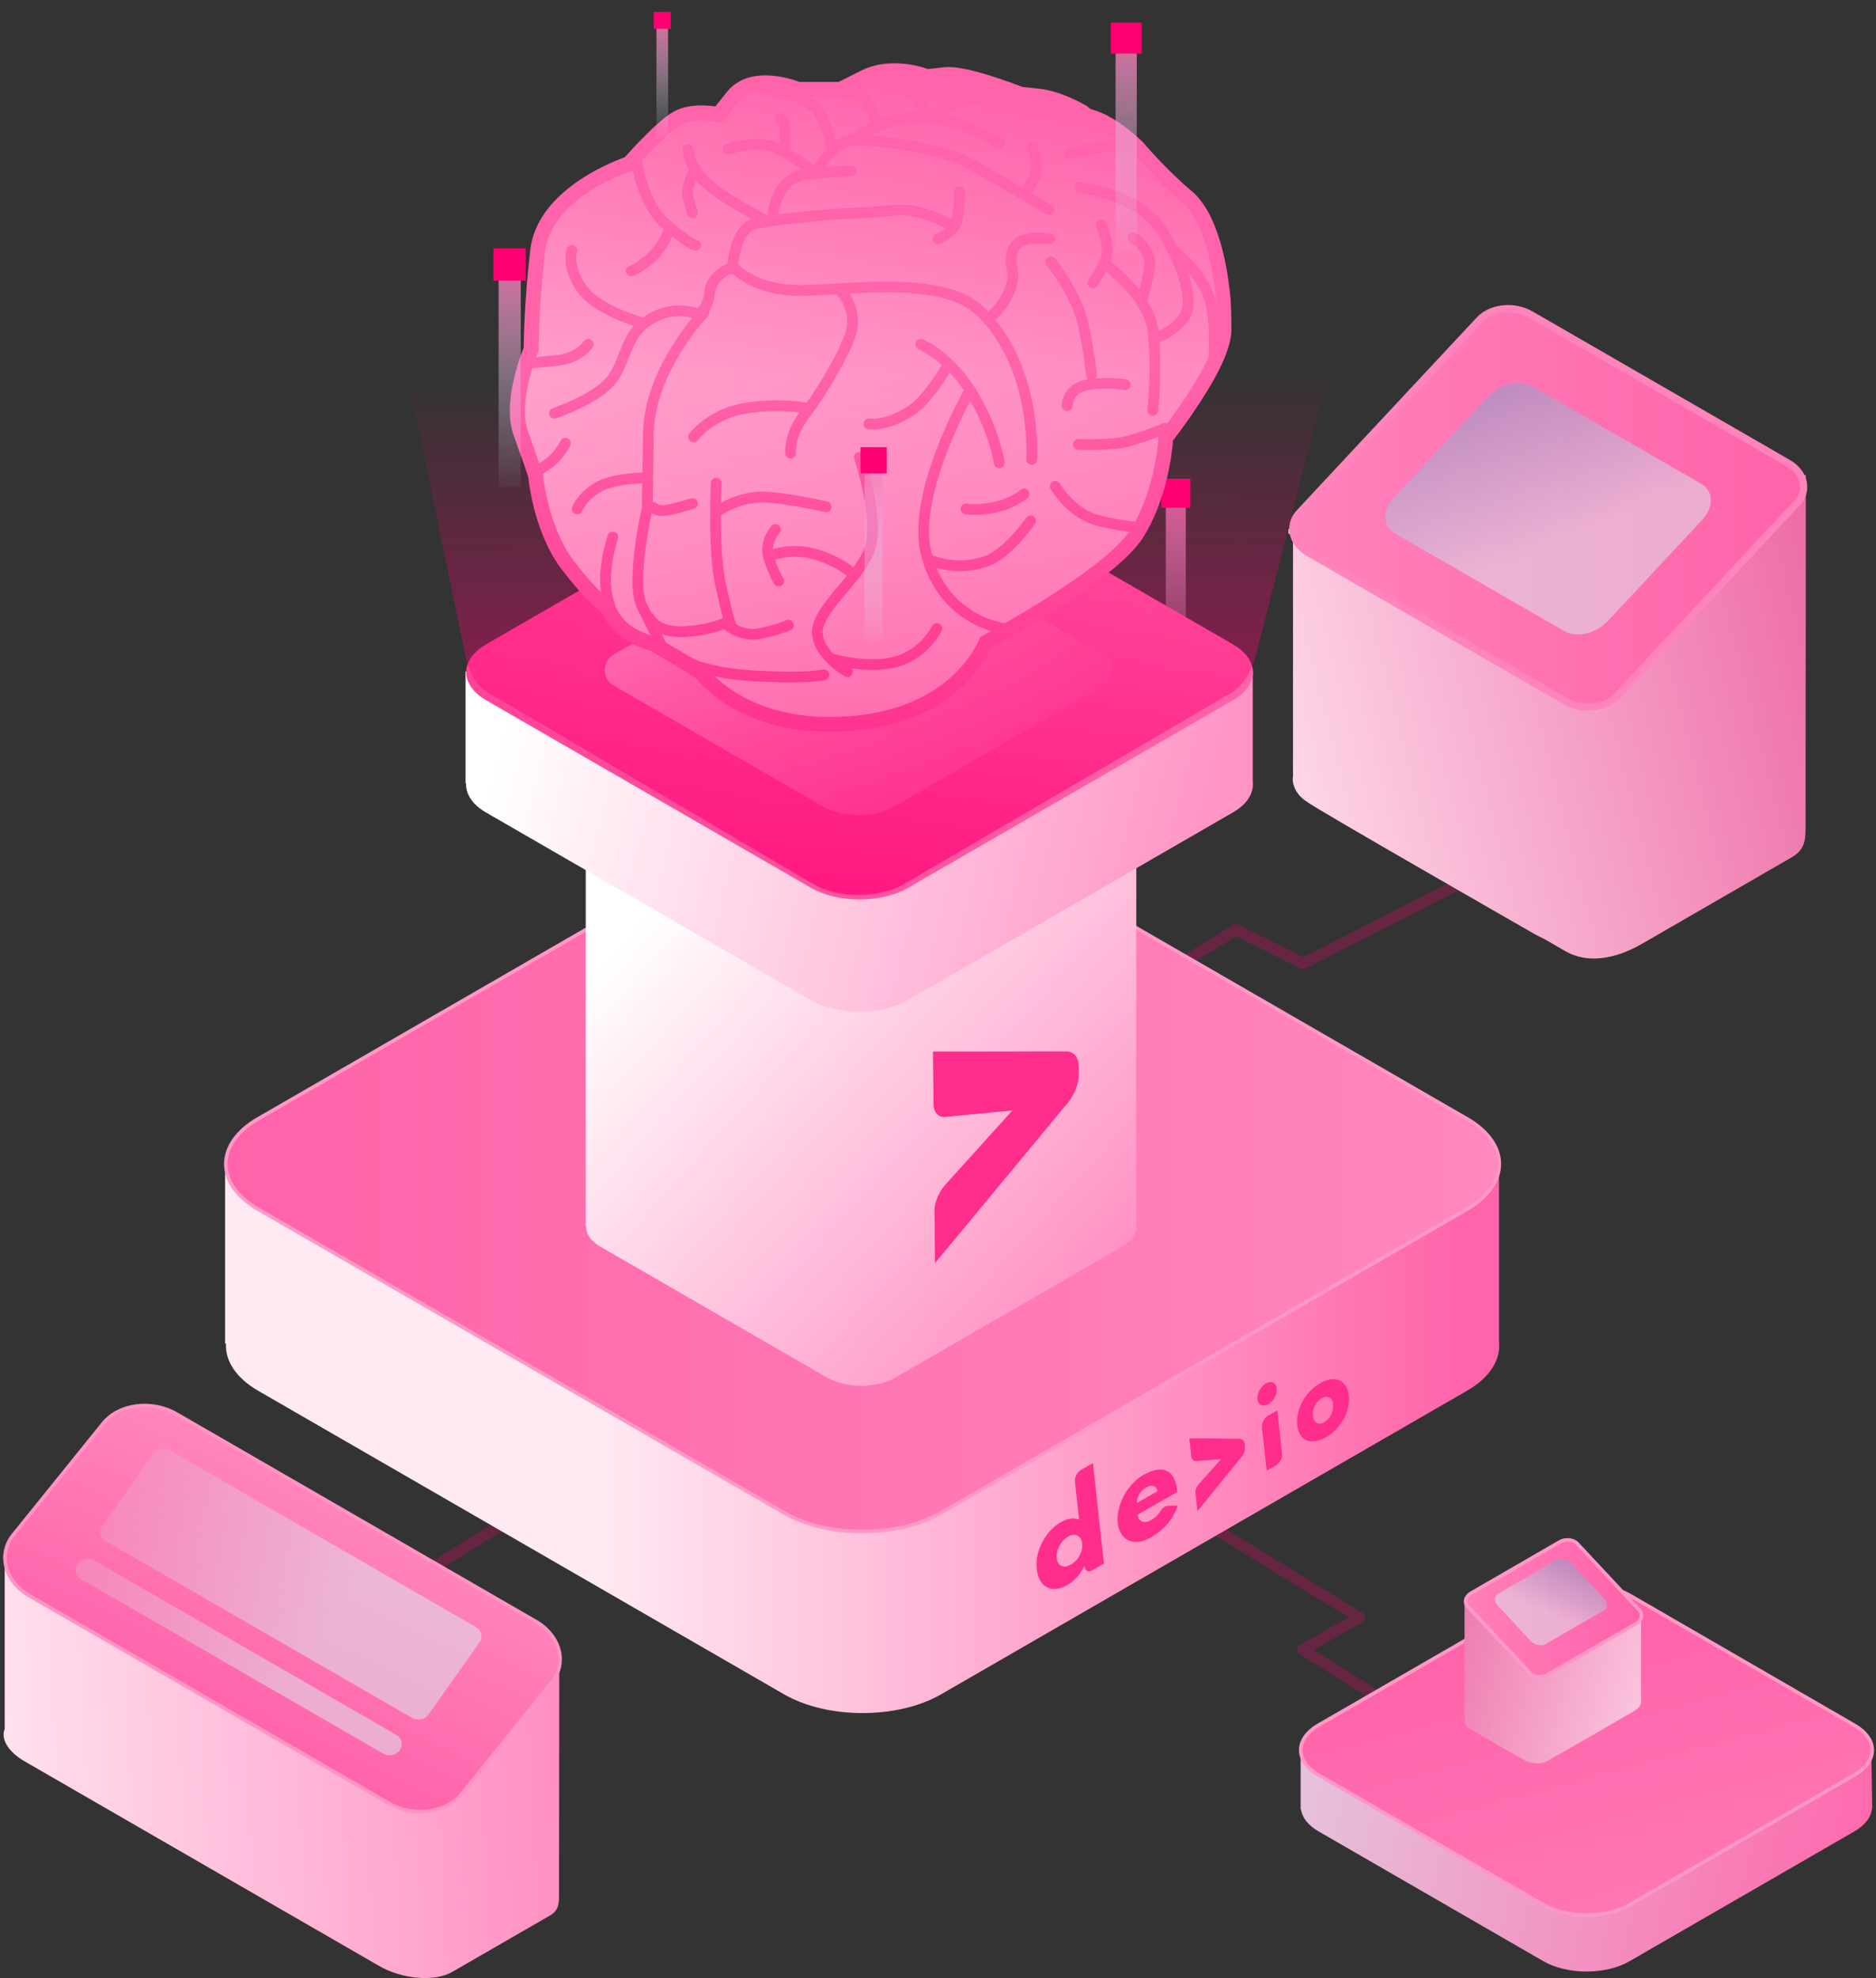
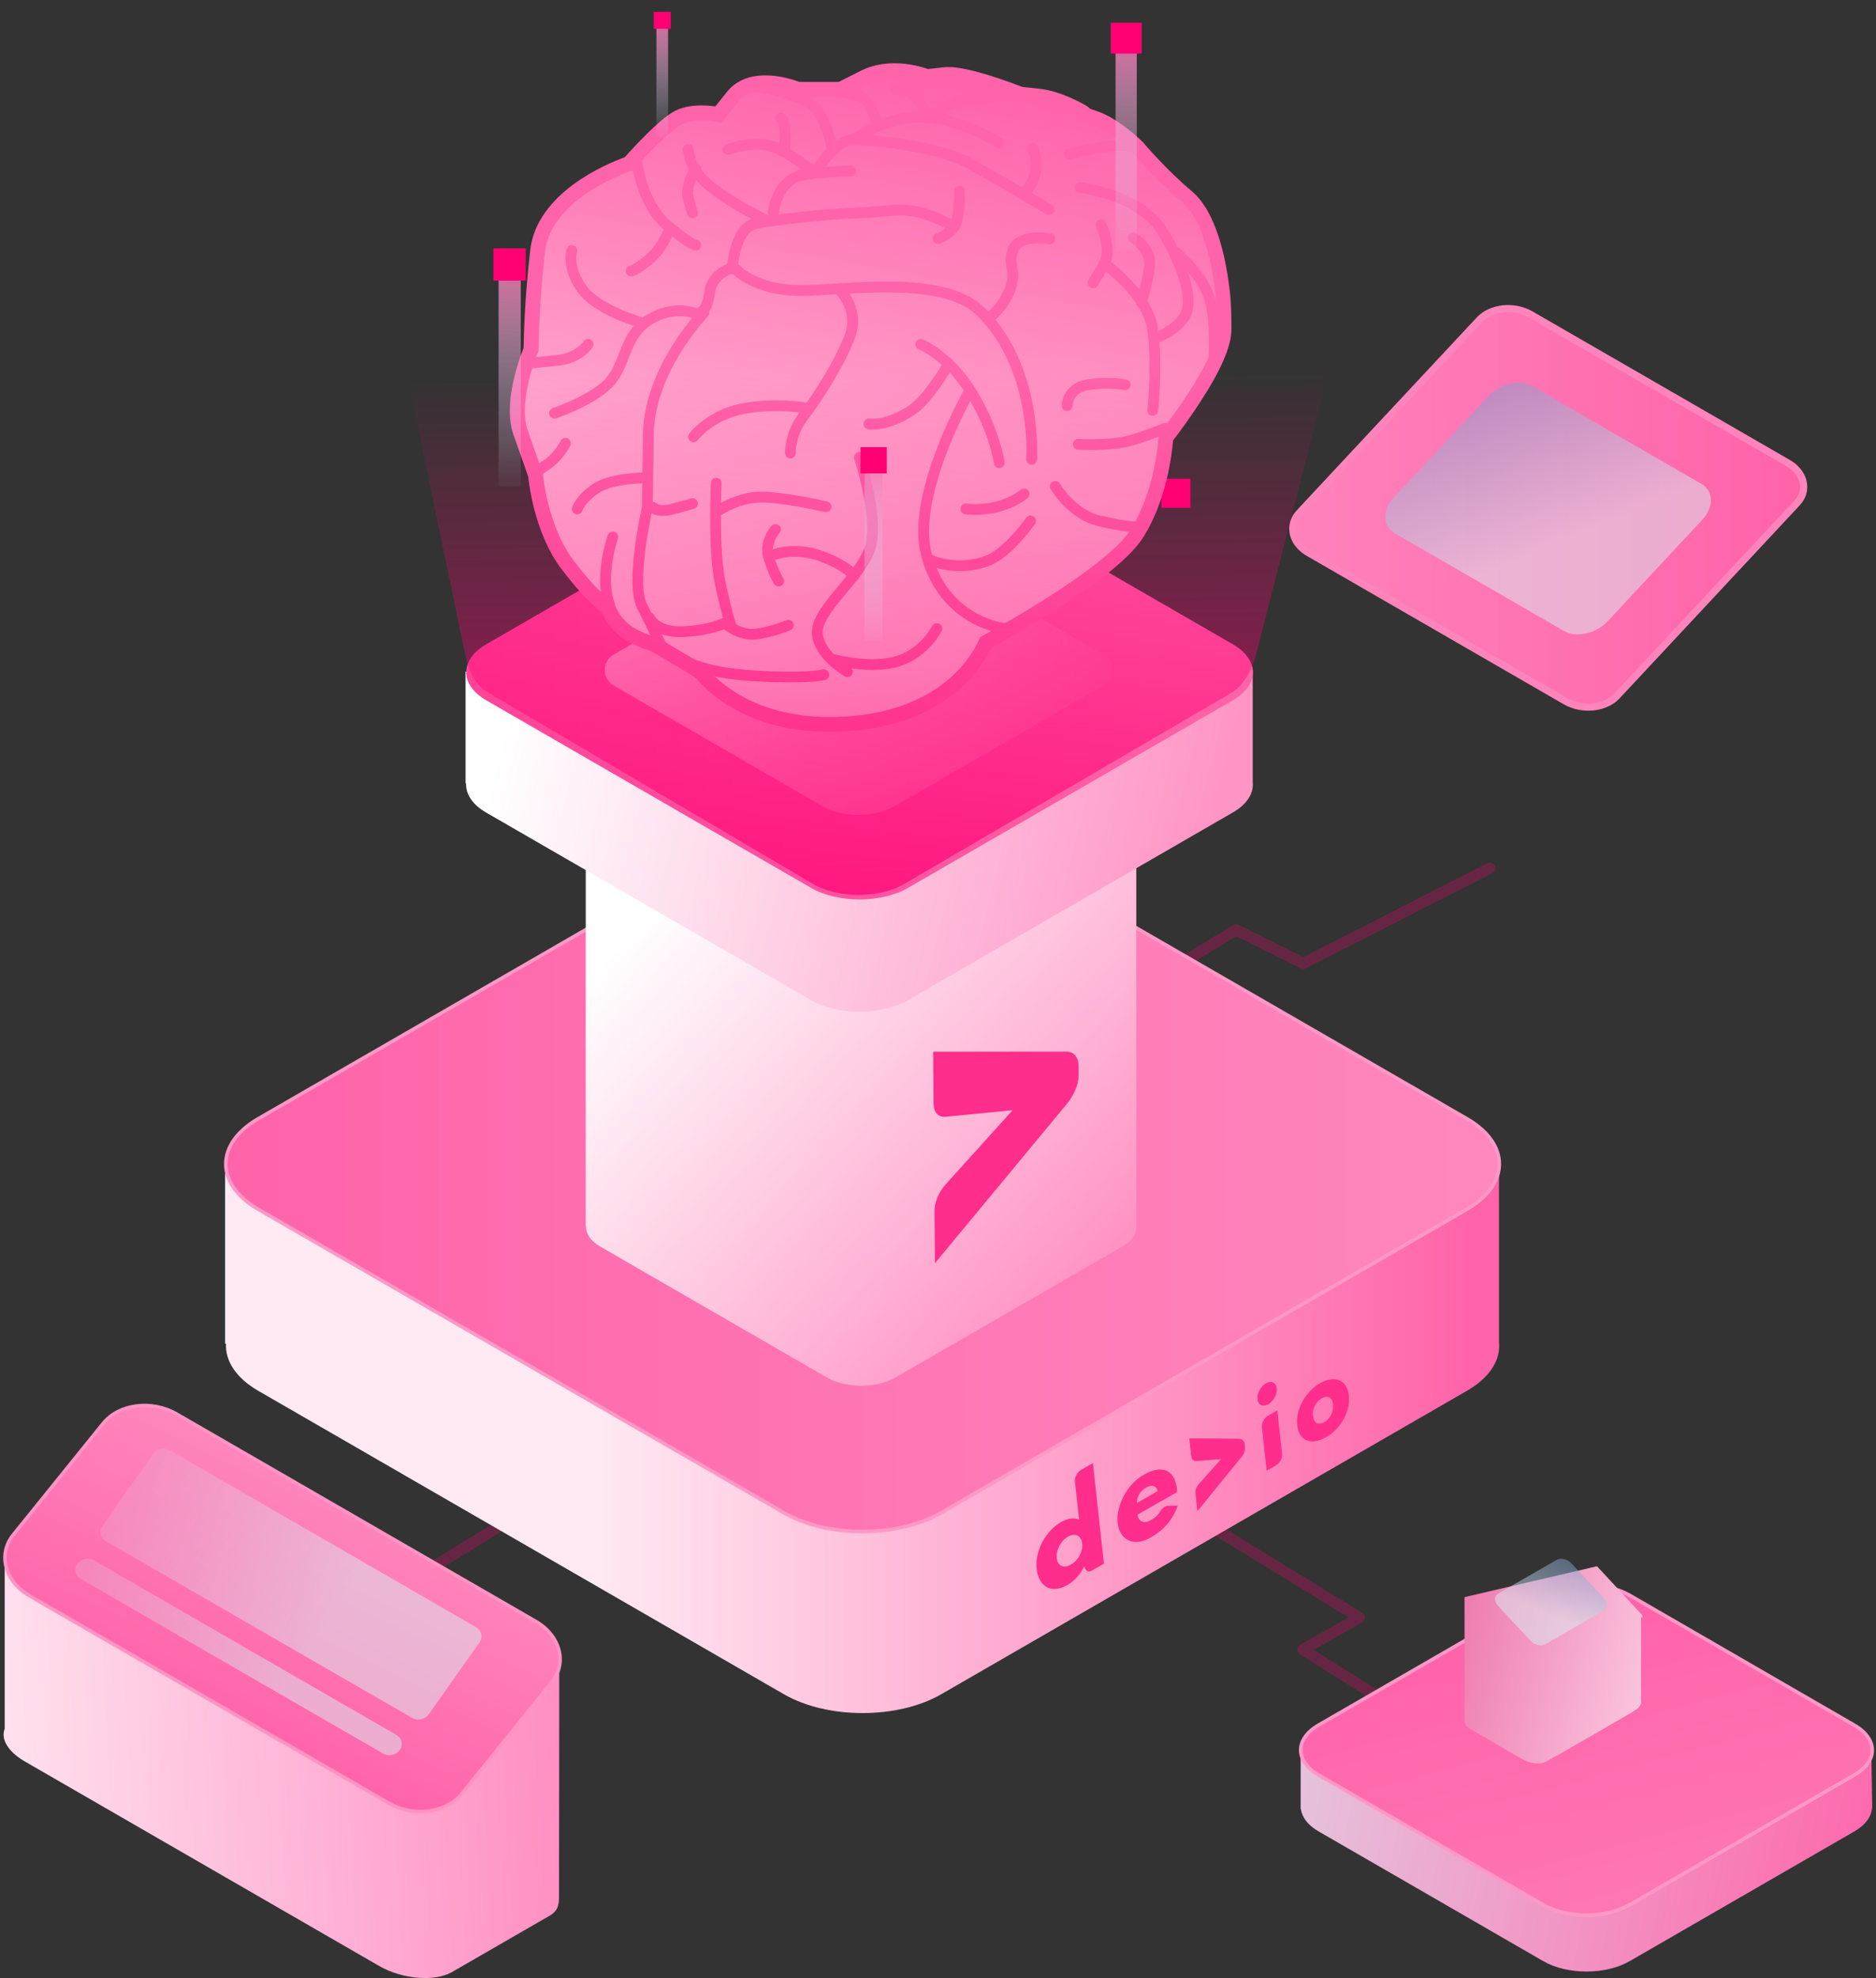
<svg xmlns="http://www.w3.org/2000/svg" viewBox="0 114.505 523 551.495" fill="none">
  <rect x="0" y="114.505" width="523" height="551.495" fill="#333333" stroke="none" />
  <defs>
    <linearGradient id="paint0_linear_353_913" x1="238.954" y1="597.479" x2="-13.966" y2="610.968" gradientUnits="userSpaceOnUse">
      <stop stop-color="#FF63AA" />
      <stop offset="1" stop-color="#FFE9F3" />
    </linearGradient>
    <linearGradient id="paint1_linear_353_913" x1="95.826" y1="527.458" x2="63.642" y2="594.508" gradientUnits="userSpaceOnUse">
      <stop stop-color="#FF88BE" />
      <stop offset="1" stop-color="#FF64AA" />
    </linearGradient>
    <linearGradient id="paint2_linear_353_913" x1="-1.542" y1="502.479" x2="92.59" y2="563.625" gradientUnits="userSpaceOnUse">
      <stop stop-color="#FF63A9" />
      <stop offset="1" stop-color="#DAEFF2" />
    </linearGradient>
    <linearGradient id="paint3_linear_353_913" x1="-15.153" y1="523.432" x2="78.981" y2="584.579" gradientUnits="userSpaceOnUse">
      <stop stop-color="#FF63A9" />
      <stop offset="1" stop-color="#DAEFF2" />
    </linearGradient>
    <linearGradient id="paint4_linear_353_913" x1="508.332" y1="280.001" x2="337.734" y2="323.009" gradientUnits="userSpaceOnUse">
      <stop stop-color="#EE6DA7" />
      <stop offset="1" stop-color="#FFE3F0" />
    </linearGradient>
    <linearGradient id="paint5_linear_353_913" x1="360.387" y1="256.078" x2="502.83" y2="256.078" gradientUnits="userSpaceOnUse">
      <stop stop-color="#FF82BB" />
      <stop offset="1" stop-color="#FF63A9" />
    </linearGradient>
    <linearGradient id="paint6_linear_353_913" x1="403.176" y1="194.787" x2="432.461" y2="266.133" gradientUnits="userSpaceOnUse">
      <stop stop-color="#446CB3" />
      <stop offset="1" stop-color="#DAEFF2" />
    </linearGradient>
    <linearGradient id="paint7_linear_353_913" x1="410.98" y1="489.703" x2="165.395" y2="489.703" gradientUnits="userSpaceOnUse">
      <stop stop-color="#FF63A9" />
      <stop offset="1" stop-color="#FFEAF3" />
    </linearGradient>
    <linearGradient id="paint8_linear_353_913" x1="63.016" y1="439.013" x2="417.984" y2="439.013" gradientUnits="userSpaceOnUse">
      <stop stop-color="#FF63A9" />
      <stop offset="1" stop-color="#FF88BE" />
    </linearGradient>
    <linearGradient id="paint9_linear_353_913" x1="184.997" y1="364.058" x2="309.284" y2="475.992" gradientUnits="userSpaceOnUse">
      <stop stop-color="white" />
      <stop offset="1" stop-color="#FF8EC1" />
    </linearGradient>
    <linearGradient id="paint10_linear_353_913" x1="326.42" y1="310.575" x2="329.459" y2="241.343" gradientUnits="userSpaceOnUse">
      <stop stop-color="#CCF4FF" stop-opacity="0" />
      <stop offset="1" stop-color="#FF63A9" />
    </linearGradient>
    <linearGradient id="paint11_linear_353_913" x1="185.522" y1="349.272" x2="188.751" y2="275.721" gradientUnits="userSpaceOnUse">
      <stop stop-color="#CCF4FF" stop-opacity="0" />
      <stop offset="1" stop-color="#FF63A9" />
    </linearGradient>
    <linearGradient id="paint12_linear_353_913" x1="337.174" y1="347.774" x2="145.128" y2="299.295" gradientUnits="userSpaceOnUse">
      <stop stop-color="#FF95C5" />
      <stop offset="1" stop-color="white" />
    </linearGradient>
    <linearGradient id="paint13_linear_353_913" x1="129.94" y1="301.92" x2="349.284" y2="301.92" gradientUnits="userSpaceOnUse">
      <stop stop-color="#FF4498" />
      <stop offset="1" stop-color="#FF63A9" />
    </linearGradient>
    <linearGradient id="paint14_linear_353_913" x1="163.576" y1="301.327" x2="315.11" y2="301.327" gradientUnits="userSpaceOnUse">
      <stop stop-color="white" />
      <stop offset="1" stop-color="#FF63A9" />
    </linearGradient>
    <linearGradient id="paint15_linear_353_913" x1="222.297" y1="325.455" x2="256.742" y2="133.55" gradientUnits="userSpaceOnUse">
      <stop stop-color="#FFD5E8" />
      <stop offset="1" stop-color="#FF62A9" />
    </linearGradient>
    <linearGradient id="paint16_linear_353_913" x1="255.16" y1="218.971" x2="256.884" y2="425.674" gradientUnits="userSpaceOnUse">
      <stop stop-color="#FF0073" stop-opacity="0" />
      <stop offset="1" stop-color="#FF0073" />
    </linearGradient>
    <linearGradient id="paint17_linear_353_913" x1="140.548" y1="253.267" x2="143.922" y2="176.413" gradientUnits="userSpaceOnUse">
      <stop stop-color="#CCF4FF" stop-opacity="0" />
      <stop offset="1" stop-color="#FF63A9" />
    </linearGradient>
    <linearGradient id="paint18_linear_353_913" x1="242.283" y1="295.657" x2="245.025" y2="233.213" gradientUnits="userSpaceOnUse">
      <stop stop-color="#CCF4FF" stop-opacity="0" />
      <stop offset="1" stop-color="#FF63A9" />
    </linearGradient>
    <linearGradient id="paint19_linear_353_913" x1="183.837" y1="154.446" x2="185.614" y2="113.955" gradientUnits="userSpaceOnUse">
      <stop stop-color="#CCF4FF" stop-opacity="0" />
      <stop offset="1" stop-color="#FF63A9" />
    </linearGradient>
    <linearGradient id="paint20_linear_353_913" x1="312.501" y1="187.37" x2="315.73" y2="113.819" gradientUnits="userSpaceOnUse">
      <stop stop-color="#CCF4FF" stop-opacity="0" />
      <stop offset="1" stop-color="#FF63A9" />
    </linearGradient>
    <linearGradient id="paint21_linear_353_913" x1="531.323" y1="637.074" x2="257.011" y2="578.728" gradientUnits="userSpaceOnUse">
      <stop stop-color="#FF63A9" />
      <stop offset="1" stop-color="#D5FFFD" />
    </linearGradient>
    <linearGradient id="paint22_linear_353_913" x1="472.422" y1="715.13" x2="434.088" y2="571.882" gradientUnits="userSpaceOnUse">
      <stop stop-color="#FF88BE" />
      <stop offset="1" stop-color="#FF64AA" />
    </linearGradient>
    <linearGradient id="paint23_linear_353_913" x1="406.685" y1="571.111" x2="465.364" y2="585.904" gradientUnits="userSpaceOnUse">
      <stop stop-color="#EE7DB0" />
      <stop offset="1" stop-color="#FCCDE3" />
    </linearGradient>
    <linearGradient id="paint24_linear_353_913" x1="457.572" y1="562.883" x2="408.578" y2="562.883" gradientUnits="userSpaceOnUse">
      <stop stop-color="#FF61A9" />
      <stop offset="1" stop-color="#FF80BA" />
    </linearGradient>
    <linearGradient id="paint25_linear_353_913" x1="442.176" y1="539.958" x2="432.103" y2="564.499" gradientUnits="userSpaceOnUse">
      <stop stop-color="#446CB3" />
      <stop offset="1" stop-color="#DAEFF2" />
    </linearGradient>
  </defs>
  <g opacity="0.5">
    <path opacity="0.5" d="M416.774 355.823C416.399 355.074 415.463 354.774 414.677 355.149L363.315 381.354L345.271 372.332C344.785 372.107 344.223 372.107 343.774 372.407L319.029 387.531C318.317 387.98 318.055 388.916 318.505 389.665C318.804 390.151 319.291 390.413 319.815 390.413C320.077 390.413 320.376 390.338 320.638 390.189L344.635 375.514L362.604 384.498C363.053 384.723 363.577 384.723 363.989 384.498L416.025 357.956C416.849 357.507 417.148 356.571 416.774 355.823Z" fill="#FF0073" />
    <path opacity="0.5" d="M404.532 598.519L366.198 574.485L379.75 566.811C380.236 566.549 380.536 566.025 380.536 565.501C380.536 564.939 380.274 564.452 379.787 564.153L337.185 538.023C336.474 537.573 335.501 537.798 335.051 538.547C334.602 539.258 334.827 540.231 335.575 540.681L375.969 565.426L362.454 573.063C361.968 573.325 361.668 573.811 361.668 574.373C361.668 574.934 361.93 575.421 362.379 575.721L402.922 601.14C403.185 601.289 403.447 601.364 403.746 601.364C404.27 601.364 404.757 601.102 405.056 600.653C405.468 599.942 405.243 598.968 404.532 598.519Z" fill="#FF0073" />
    <path opacity="0.5" d="M160.75 524.92L92.692 566.848C91.98 567.298 91.756 568.233 92.168 568.982C92.467 569.469 92.954 569.731 93.478 569.731C93.74 569.731 94.039 569.656 94.302 569.506L162.36 527.578C163.071 527.129 163.296 526.193 162.846 525.444C162.397 524.696 161.461 524.471 160.75 524.92Z" fill="#FF0073" />
  </g>
  <path d="M1.311 596.497V548.093L57.315 555.019L155.921 578.042L155.846 642.506C155.846 645.127 155.883 647.036 153.263 648.571L126.009 664.294C121.218 667.064 112.121 666.315 105.719 662.609L6.739 605.482C2.134 602.749 0.188 599.268 1.311 596.497Z" fill="url(#paint0_linear_353_913)" />
  <path d="M3.707 542.403C-0.673 547.831 1.348 555.43 8.237 559.399L108.34 617.199C115.228 621.168 124.362 620.007 128.742 614.579L153.824 583.507C158.204 578.079 156.183 570.48 149.295 566.511L49.191 508.71C42.303 504.742 33.169 505.903 28.789 511.331L3.707 542.403Z" fill="url(#paint1_linear_353_913)" stroke="#FF93C3" stroke-miterlimit="10" />
  <path opacity="0.5" d="M28.526 539.932C27.516 541.354 27.927 543.226 29.425 544.125L114.928 593.465C116.426 594.326 118.485 593.877 119.496 592.454L133.684 572.389C134.694 570.966 134.283 569.094 132.785 568.196L47.282 518.818C45.747 517.957 43.725 518.406 42.715 519.829L28.526 539.932Z" fill="url(#paint2_linear_353_913)" />
  <path opacity="0.5" d="M21.564 550.526C20.553 551.949 20.965 553.821 22.462 554.682L106.88 603.423C108.377 604.284 110.436 603.835 111.447 602.412C112.458 600.99 112.046 599.118 110.549 598.219L26.131 549.478C24.596 548.617 22.574 549.104 21.564 550.526Z" fill="url(#paint3_linear_353_913)" />
-   <path d="M396.259 221.989L359.198 262.083V263.356L360.471 263.318V330.778C360.321 331.789 360.396 332.837 360.808 333.848C361.406 335.495 362.679 337.03 364.551 338.153C365 338.939 427.556 374.765 427.556 374.765C428.529 375.326 429.54 375.813 430.55 376.3L436.503 379.744C440.359 381.953 447.584 383.637 458.253 377.348L499.47 353.539C503.401 351.293 503.363 348.373 503.363 344.404L503.438 246.996L396.259 221.989Z" fill="url(#paint4_linear_353_913)" />
  <path d="M502.577 252.05C502.277 252.986 501.753 253.922 500.967 254.746L450.765 308.541C447.508 312.023 441.107 312.659 436.465 310.001L364.775 268.597C362.754 267.437 361.406 265.827 360.807 264.105C360.283 262.682 360.283 261.147 360.807 259.762C361.107 258.939 361.593 258.152 362.267 257.441L383.493 234.68L412.469 203.646C415.726 200.164 422.127 199.528 426.732 202.186L483.035 234.68L498.459 243.59C500.63 244.825 502.015 246.585 502.577 248.457C502.914 249.617 502.914 250.89 502.577 252.05Z" fill="url(#paint5_linear_353_913)" stroke="#FF84BB" stroke-width="2" stroke-miterlimit="10" />
  <path opacity="0.5" d="M448.268 287.616C444.973 291.172 439.47 292.408 436.026 290.423L388.894 263.208C385.45 261.223 385.301 256.731 388.595 253.175L414.912 224.986C418.207 221.467 423.71 220.194 427.154 222.178L474.285 249.394C477.73 251.378 477.879 255.87 474.547 259.427L448.268 287.616Z" fill="url(#paint6_linear_353_913)" />
  <path d="M417.897 488.533V438.144L341.715 438.256L262.351 392.435C250.259 385.472 230.68 385.472 218.589 392.435L138.626 438.593L62.743 438.705V489.094H63.005C62.743 493.848 65.738 498.64 72.027 502.271L218.589 586.876C230.68 593.839 250.259 593.839 262.351 586.876L408.912 502.271C415.464 498.528 418.458 493.474 417.897 488.533Z" fill="url(#paint7_linear_353_913)" />
  <path d="M408.912 426.389C421.004 433.352 421.004 444.658 408.912 451.658L262.351 536.263C250.259 543.226 230.68 543.226 218.589 536.263L72.027 451.658C59.936 444.695 59.936 433.352 72.027 426.389L218.589 341.784C230.68 334.821 250.259 334.821 262.351 341.784L408.912 426.389Z" fill="url(#paint8_linear_353_913)" stroke="#FF98C6" stroke-miterlimit="10" />
  <path d="M316.783 456.076V333.324L163.296 329.73V456.338H163.408C163.296 458.397 164.606 460.456 167.302 462.028L230.643 498.603C235.846 501.598 244.344 501.598 249.548 498.603L312.889 462.028C315.735 460.381 317.007 458.21 316.783 456.076Z" fill="url(#paint9_linear_353_913)" />
-   <path d="M330.578 250.562H325V307.801H330.578V250.562Z" fill="url(#paint10_linear_353_913)" />
  <path d="M329.83 250H325.787V254.043H329.83V250Z" stroke="#FF0073" stroke-width="4.06" stroke-miterlimit="10" />
  <path d="M189.95 285.518H184.035V346.314H189.95V285.518Z" fill="url(#paint11_linear_353_913)" />
  <path d="M189.126 284.882H184.821V289.187H189.126V284.882Z" stroke="#FF0073" stroke-width="4.313" stroke-miterlimit="10" />
  <path d="M349.24 332.5V301.354L302.183 301.428L253.142 273.127C245.692 268.822 233.563 268.822 226.113 273.127L176.698 301.653L129.791 301.728V332.874H129.941C129.791 335.794 131.625 338.789 135.519 341.036L226.076 393.333C233.526 397.638 245.655 397.638 253.105 393.333L343.662 341.036C347.742 338.714 349.577 335.57 349.24 332.5Z" fill="url(#paint12_linear_353_913)" />
  <path d="M343.699 294.128C351.148 298.433 351.148 305.434 343.699 309.739L253.142 362.037C245.692 366.342 233.563 366.342 226.113 362.037L135.556 309.739C128.106 305.434 128.106 298.433 135.556 294.128L226.113 241.83C233.563 237.525 245.692 237.525 253.142 241.83L343.699 294.128Z" fill="url(#paint13_linear_353_913)" />
  <path opacity="0.5" d="M307.602 296.986C310.934 298.911 310.934 303.721 307.602 305.646L249.248 339.351C243.783 342.496 234.91 342.496 229.445 339.351L171.091 305.646C167.759 303.721 167.759 298.911 171.091 296.986L229.445 263.281C234.91 260.137 243.783 260.137 249.248 263.281L307.602 296.986Z" fill="url(#paint14_linear_353_913)" />
  <path d="M231.338 316.403C230.889 316.403 230.402 316.403 229.915 316.403C207.454 316.028 197.196 304.236 195.512 302.065L194.014 301.054C192.442 300.006 183.907 294.99 182.334 294.054C181.174 293.717 176.944 292.444 174.061 290.16C171.44 288.064 170.018 285.219 169.456 283.909C167.959 282.823 163.916 279.566 158.076 271.779C151.038 262.42 149.503 249.056 149.278 246.959C148.979 246.061 147.706 242.355 145.16 235.205C142.203 226.856 147.032 214.315 148.043 211.882C148.081 209.598 148.23 198.368 149.84 184.442C150.664 177.404 155.455 170.927 163.766 165.686C168.857 162.467 173.687 160.67 175.334 160.108C177.243 157.974 184.693 149.776 188.698 147.492C190.458 146.482 192.779 145.958 195.549 145.958C197.421 145.958 199.18 146.182 200.303 146.407L204.309 141.39C206.293 138.92 209.438 137.609 213.369 137.609C217.412 137.609 221.268 138.957 222.54 139.444H234.258L241.034 136.074C243.43 134.877 246.237 134.24 249.344 134.24C253.537 134.24 257.094 135.363 258.404 135.812L263.308 135.251C263.645 135.213 263.982 135.213 264.356 135.213C270.234 135.213 282.438 139.93 284.422 140.717L289.55 141.278C295.353 141.914 301.53 145.621 301.792 145.77C302.091 145.958 302.316 146.182 302.503 146.482C302.99 146.669 303.739 146.968 304.974 147.38C310.777 149.327 316.916 155.429 317.178 155.691C317.215 155.728 317.253 155.766 317.29 155.803C317.365 155.878 323.879 163.552 330.842 169.355C338.367 175.644 340.388 192.865 340.575 194.624C340.725 195.373 341.212 198.33 341.212 206.342C341.212 215.251 327.885 232.771 324.965 236.515C324.74 239.659 323.505 252.799 316.879 263.244C309.953 274.213 279.78 290.872 274.763 293.604C273.977 295.439 271.619 300.118 266.415 304.798C260.575 310.076 249.681 316.403 231.338 316.403Z" fill="url(#paint15_linear_353_913)" />
  <path d="M249.382 136.261C254.174 136.261 258.179 137.871 258.179 137.871C258.179 137.871 258.179 137.871 263.57 137.272C263.832 137.235 264.094 137.235 264.393 137.235C270.346 137.235 283.972 142.663 283.972 142.663C283.972 142.663 283.972 142.663 289.363 143.262C294.754 143.861 300.781 147.455 300.781 147.455C300.781 147.455 298.984 147.455 304.375 149.252C309.766 151.049 315.793 157.038 315.793 157.038C315.793 157.038 322.382 164.825 329.607 170.852C336.794 176.842 338.629 194.849 338.629 194.849C338.629 194.849 339.228 197.244 339.228 206.266C339.228 215.289 323.018 235.691 323.018 235.691C323.018 235.691 322.419 250.703 315.231 262.121C308.044 273.539 273.228 292.144 273.228 292.144C273.228 292.144 265.629 314.381 231.375 314.381C230.926 314.381 230.477 314.381 229.99 314.381C206.518 313.969 196.972 300.567 196.972 300.567C196.972 300.567 196.972 300.567 195.175 299.369C193.378 298.171 183.158 292.182 183.158 292.182C183.158 292.182 178.366 290.984 175.371 288.588C172.376 286.192 171.178 282.598 171.178 282.598C171.178 282.598 166.985 280.202 159.76 270.581C152.573 260.96 151.337 246.585 151.337 246.585C151.337 246.585 150.139 242.991 147.144 234.568C144.15 226.145 150.139 212.369 150.139 212.369C150.139 212.369 150.139 200.352 151.936 184.741C153.733 169.13 176.532 161.942 176.532 161.942C176.532 161.942 185.554 151.723 189.746 149.327C191.431 148.353 193.602 148.091 195.586 148.091C198.581 148.091 201.164 148.728 201.164 148.728C201.164 148.728 201.164 148.728 205.956 142.738C207.791 140.417 210.636 139.706 213.406 139.706C217.861 139.706 222.166 141.54 222.166 141.54C222.166 141.54 222.166 141.54 224.562 141.54C226.958 141.54 234.782 141.54 234.782 141.54C234.782 141.54 234.782 141.54 241.969 137.946C244.365 136.673 246.986 136.261 249.382 136.261ZM249.382 132.144C245.938 132.144 242.83 132.817 240.135 134.165L233.808 137.347H224.562H222.915C221.267 136.748 217.449 135.513 213.368 135.513C207.566 135.513 204.384 137.984 202.699 140.08L199.442 144.16C198.357 144.011 197.009 143.898 195.549 143.898C192.404 143.898 189.746 144.497 187.687 145.695C183.607 148.016 176.719 155.466 174.173 158.349C169.194 160.146 149.69 168.157 147.818 184.217C146.246 197.731 146.021 208.475 145.984 211.47C145.46 212.818 144.337 215.738 143.476 219.257C141.791 226.033 141.679 231.648 143.214 235.916C145.61 242.579 146.845 246.211 147.257 247.408C147.556 250.254 149.316 263.543 156.429 273.015C161.894 280.277 165.825 283.759 167.772 285.219C168.52 286.866 170.093 289.636 172.751 291.77C175.783 294.203 179.901 295.514 181.511 296C185.591 298.396 191.656 301.99 192.854 302.813L194.089 303.637C196.522 306.595 207.379 318.125 229.878 318.499C230.364 318.499 230.851 318.499 231.3 318.499C239.611 318.499 247.173 317.226 253.762 314.756C259.152 312.734 263.869 309.889 267.838 306.332C272.742 301.915 275.287 297.423 276.373 295.102C279.143 293.567 286.106 289.711 293.668 284.919C306.921 276.534 315.344 269.608 318.675 264.367C325.152 254.109 326.687 241.456 327.024 237.301C328.446 235.466 331.479 231.423 334.548 226.669C340.463 217.61 343.308 210.946 343.308 206.341C343.308 198.592 342.859 195.373 342.672 194.324C342.559 193.314 342.035 189.083 340.8 184.179C338.778 176.355 335.896 170.852 332.227 167.782C325.414 162.092 318.975 154.568 318.938 154.493C318.863 154.418 318.788 154.306 318.713 154.231C318.039 153.557 311.862 147.492 305.685 145.433C304.862 145.171 304.263 144.947 303.851 144.797C303.589 144.497 303.252 144.235 302.915 144.011C302.204 143.599 295.952 139.93 289.85 139.256L284.983 138.732C282.101 137.609 270.458 133.192 264.393 133.192C263.944 133.192 263.495 133.229 263.121 133.267L258.666 133.753C256.944 133.117 253.425 132.144 249.382 132.144Z" fill="#FF63A9" />
  <path d="M306.959 177.179C306.959 177.179 310.103 183.918 307.857 187.998C305.611 192.041 304.712 193.389 304.712 193.389" stroke="#FF63A9" stroke-width="3" stroke-miterlimit="10" stroke-linecap="round" stroke-linejoin="round" />
  <path d="M307.856 187.961C307.856 187.961 320.023 196.533 321.371 206.416C322.719 216.337 321.371 228.915 321.371 228.915" stroke="#FF63A9" stroke-width="3" stroke-miterlimit="10" stroke-linecap="round" stroke-linejoin="round" />
  <path d="M301.118 166.809C301.118 166.809 317.777 168.606 324.066 178.976C330.355 189.346 333.088 199.229 329.906 203.272C326.761 207.315 322.269 208.663 322.269 208.663" stroke="#FF63A9" stroke-width="3" stroke-miterlimit="10" stroke-linecap="round" stroke-linejoin="round" />
  <path d="M315.943 180.773C315.943 180.773 321.334 183.917 320.435 189.308C319.537 194.699 318.189 198.779 318.189 198.779" stroke="#FF63A9" stroke-width="3" stroke-miterlimit="10" stroke-linecap="round" stroke-linejoin="round" />
  <path d="M327.697 184.778C327.697 184.778 335.634 191.255 337.431 198.48C339.228 205.668 338.329 215.588 338.329 215.588" stroke="#FF63A9" stroke-width="3" stroke-miterlimit="10" stroke-linecap="round" stroke-linejoin="round" />
-   <path d="M292.995 187.511C292.995 187.511 300.182 196.533 302.017 205.069C303.814 213.604 304.263 219.032 304.263 219.032" stroke="#FF63A9" stroke-width="3" stroke-miterlimit="10" stroke-linecap="round" stroke-linejoin="round" />
  <path d="M297.487 227.605C297.487 227.605 297.487 222.663 303.327 221.765C309.167 220.867 313.697 221.765 313.697 221.765" stroke="#FF63A9" stroke-width="3" stroke-miterlimit="10" stroke-linecap="round" stroke-linejoin="round" />
  <path d="M300.631 238.387C300.631 238.387 309.653 238.836 314.595 237.488C319.536 236.14 324.815 233.894 324.815 233.894" stroke="#FF63A9" stroke-width="3" stroke-miterlimit="10" stroke-linecap="round" stroke-linejoin="round" />
  <path d="M256.682 210.497C256.682 210.497 264.805 213.791 271.094 224.311C277.384 234.83 278.582 243.515 278.582 243.515" stroke="#FF63A9" stroke-width="3" stroke-miterlimit="10" stroke-linecap="round" stroke-linejoin="round" />
  <path d="M205.058 189.495C205.058 189.495 210.448 195.485 223.064 195.485C235.68 195.485 262.634 191.03 273.191 201.175C289.401 216.786 287.604 242.579 287.604 242.579" stroke="#FF63A9" stroke-width="3" stroke-miterlimit="10" stroke-linecap="round" stroke-linejoin="round" />
  <path d="M294.192 250.104C294.192 250.104 298.685 257.891 306.509 259.725C314.295 261.522 316.392 261.372 316.392 261.372" stroke="#FF63A9" stroke-width="3" stroke-miterlimit="10" stroke-linecap="round" stroke-linejoin="round" />
  <path d="M269.298 256.393C269.298 256.393 273.191 256.992 277.983 255.794C282.775 254.596 285.508 252.2 285.508 252.2" stroke="#FF63A9" stroke-width="3" stroke-miterlimit="10" stroke-linecap="round" stroke-linejoin="round" />
  <path d="M287.304 259.725C287.304 259.725 281.165 268.597 275.287 270.843C266.602 274.138 259.078 270.544 259.078 270.544" stroke="#FF63A9" stroke-width="3" stroke-miterlimit="10" stroke-linecap="round" stroke-linejoin="round" />
  <path d="M292.695 181.072C292.695 181.072 284.272 179.575 282.475 184.067C280.678 188.56 283.673 189.757 281.576 195.186C279.48 200.576 275.886 202.972 275.886 202.972" stroke="#FF63A9" stroke-width="3" stroke-miterlimit="10" stroke-linecap="round" stroke-linejoin="round" />
  <path d="M264.169 216.487C264.169 216.487 258.778 225.808 254.248 228.803C247.061 233.595 242.231 232.696 242.231 232.696" stroke="#FF63A9" stroke-width="3" stroke-miterlimit="10" stroke-linecap="round" stroke-linejoin="round" />
  <path d="M270.196 223.712C270.196 223.712 254.023 252.013 258.179 268.747C262.971 287.952 280.079 289.748 280.079 289.748" stroke="#FF63A9" stroke-width="3" stroke-miterlimit="10" stroke-linecap="round" stroke-linejoin="round" />
  <path d="M234.67 196.047C234.67 196.047 239.574 201.175 236.878 208.4C234.183 215.588 227.856 225.509 223.963 230.6C220.07 235.691 220.369 240.82 220.369 240.82" stroke="#FF63A9" stroke-width="3" stroke-miterlimit="10" stroke-linecap="round" stroke-linejoin="round" />
  <path d="M193.34 236.29C193.34 236.29 197.833 230.3 206.855 228.503C215.877 226.707 224.562 228.204 224.562 228.204" stroke="#FF63A9" stroke-width="3" stroke-miterlimit="10" stroke-linecap="round" stroke-linejoin="round" />
  <path d="M239.574 242.018C239.574 242.018 245.564 260.024 242.269 268.148C238.975 276.234 227.557 284.657 227.856 290.946C228.156 297.236 236.242 301.765 236.242 301.765" stroke="#FF63A9" stroke-width="3" stroke-miterlimit="10" stroke-linecap="round" stroke-linejoin="round" />
  <path d="M200.565 256.693C200.565 256.693 206.256 252.799 213.181 253.099C220.07 253.398 230.29 255.794 230.29 255.794" stroke="#FF63A9" stroke-width="3" stroke-miterlimit="10" stroke-linecap="round" stroke-linejoin="round" />
  <path d="M215.577 173.885C215.577 173.885 216.476 163.964 224.861 163.066C233.247 162.167 237.178 162.167 237.178 162.167" stroke="#FF63A9" stroke-width="3" stroke-miterlimit="10" stroke-linecap="round" stroke-linejoin="round" />
  <path d="M204.159 189.495C204.159 189.495 204.758 178.077 210.448 176.88C216.139 175.682 229.952 174.184 238.675 173.885C247.36 173.585 250.392 172.387 255.783 173.585C261.174 174.783 265.404 177.479 265.404 177.479" stroke="#FF63A9" stroke-width="3" stroke-miterlimit="10" stroke-linecap="round" stroke-linejoin="round" />
  <path d="M267.5 167.857C267.5 167.857 267.501 173.847 266.602 176.58C265.704 179.275 261.511 181.072 261.511 181.072" stroke="#FF63A9" stroke-width="3" stroke-miterlimit="10" stroke-linecap="round" stroke-linejoin="round" />
  <path d="M203.86 189.196C203.86 189.196 198.469 190.993 197.87 195.784C197.271 200.576 195.773 201.175 195.773 201.175" stroke="#FF63A9" stroke-width="3" stroke-miterlimit="10" stroke-linecap="round" stroke-linejoin="round" />
  <path d="M196.26 201.662C196.26 201.662 181.061 217.385 180.761 235.392C180.462 253.398 180.462 256.094 180.462 256.094C180.462 256.094 175.67 276.796 178.964 283.422C182.259 290.011 184.954 295.738 184.954 295.738" stroke="#FF63A9" stroke-width="3" stroke-miterlimit="10" stroke-linecap="round" stroke-linejoin="round" />
  <path d="M190.046 298.134C190.046 298.134 194.838 302.027 210.149 302.926C225.46 303.824 229.653 302.626 229.653 302.626" stroke="#FF63A9" stroke-width="3" stroke-miterlimit="10" stroke-linecap="round" stroke-linejoin="round" />
  <path d="M232.685 298.434C232.685 298.434 242.943 301.204 250.43 298.808C257.917 296.412 261.174 289.749 261.174 289.749" stroke="#FF63A9" stroke-width="3" stroke-miterlimit="10" stroke-linecap="round" stroke-linejoin="round" />
  <path d="M199.667 249.205C199.667 249.205 198.769 267.811 200.865 277.432C202.961 287.053 203.86 289.149 203.86 289.149" stroke="#FF63A9" stroke-width="3" stroke-miterlimit="10" stroke-linecap="round" stroke-linejoin="round" />
  <path d="M159.424 184.367C159.424 184.367 157.926 188.859 162.119 194.886C166.312 200.876 178.029 204.208 178.029 204.208" stroke="#FF63A9" stroke-width="3" stroke-miterlimit="10" stroke-linecap="round" stroke-linejoin="round" />
  <path d="M195.137 202.373C195.137 202.373 189.147 199.079 181.623 203.272C174.136 207.465 174.735 214.989 170.504 220.38C166.312 225.771 154.594 229.701 154.594 229.701" stroke="#FF63A9" stroke-width="3" stroke-miterlimit="10" stroke-linecap="round" stroke-linejoin="round" />
  <path d="M177.43 159.172C177.43 159.172 178.927 171.189 185.516 176.879C192.104 182.57 193.939 182.869 193.939 182.869" stroke="#FF63A9" stroke-width="3" stroke-miterlimit="10" stroke-linecap="round" stroke-linejoin="round" />
  <path d="M186.527 178.714C186.527 178.714 184.655 183.768 181.062 186.762C177.468 189.757 175.97 190.057 175.97 190.057" stroke="#FF63A9" stroke-width="3" stroke-miterlimit="10" stroke-linecap="round" stroke-linejoin="round" />
  <path d="M191.843 156.177C192.142 157.076 191.843 160.969 197.233 165.798C202.624 170.59 213.144 175.719 213.144 175.719" stroke="#FF63A9" stroke-width="3" stroke-miterlimit="10" stroke-linecap="round" stroke-linejoin="round" />
  <path d="M193.939 161.568C193.939 161.568 190.944 166.36 191.843 169.654C192.741 172.949 193.041 173.847 193.041 173.847" stroke="#FF63A9" stroke-width="3" stroke-miterlimit="10" stroke-linecap="round" stroke-linejoin="round" />
  <path d="M316.991 155.578C316.991 155.578 313.397 154.68 308.904 155.279C304.412 155.878 298.085 157.375 298.085 157.375" stroke="#FF63A9" stroke-width="3" stroke-miterlimit="10" stroke-linecap="round" stroke-linejoin="round" />
  <path d="M287.903 155.878C287.903 155.878 289.101 158.274 288.801 161.568C288.502 164.863 286.106 167.857 286.106 167.857" stroke="#FF63A9" stroke-width="3" stroke-miterlimit="10" stroke-linecap="round" stroke-linejoin="round" />
  <path d="M238.076 153.445C238.076 153.445 245.563 147.455 256.083 147.155C266.602 146.856 278.582 154.343 278.582 154.343" stroke="#FF63A9" stroke-width="3" stroke-miterlimit="10" stroke-linecap="round" stroke-linejoin="round" />
  <path d="M259.976 147.155C259.976 147.155 262.671 143.562 269.597 142.364C276.485 141.166 281.614 140.866 281.614 140.866" stroke="#FF63A9" stroke-width="3" stroke-miterlimit="10" stroke-linecap="round" stroke-linejoin="round" />
  <path d="M233.285 139.968C233.285 139.968 240.173 140.567 241.67 142.663C243.168 144.76 244.366 148.653 244.366 148.653" stroke="#FF63A9" stroke-width="3" stroke-miterlimit="10" stroke-linecap="round" stroke-linejoin="round" />
  <path d="M249.793 139.369C249.793 139.369 254.585 139.668 256.083 142.064C257.58 144.46 257.58 145.658 257.58 145.658" stroke="#FF63A9" stroke-width="3" stroke-miterlimit="10" stroke-linecap="round" stroke-linejoin="round" />
  <path d="M209.55 138.47C209.55 138.47 224.861 140.267 228.155 145.658C231.45 151.049 231.749 155.279 231.749 155.279" stroke="#FF63A9" stroke-width="3" stroke-miterlimit="10" stroke-linecap="round" stroke-linejoin="round" />
  <path d="M202.961 156.177C202.961 156.177 211.347 152.883 217.374 156.177C223.364 159.472 227.295 162.766 227.295 162.766C227.295 162.766 232.386 153.445 238.114 153.445C243.804 153.445 261.81 155.541 269.635 159.734C277.421 163.927 292.433 172.949 292.433 172.949" stroke="#FF63A9" stroke-width="3" stroke-miterlimit="10" stroke-linecap="round" stroke-linejoin="round" />
  <path d="M217.674 147.455C217.674 147.455 218.872 148.054 218.872 151.348C218.872 154.643 218.872 155.841 218.872 155.841" stroke="#FF63A9" stroke-width="3" stroke-miterlimit="10" stroke-linecap="round" stroke-linejoin="round" />
  <path d="M180.125 247.708C180.125 247.708 171.103 247.708 166.611 250.403C162.119 253.099 160.921 256.393 160.921 256.393" stroke="#FF63A9" stroke-width="3" stroke-miterlimit="10" stroke-linecap="round" stroke-linejoin="round" />
  <path d="M146.546 215.888C146.546 215.888 148.942 215.588 155.268 214.989C161.558 214.39 163.954 210.497 163.954 210.497" stroke="#FF63A9" stroke-width="3" stroke-miterlimit="10" stroke-linecap="round" stroke-linejoin="round" />
  <path d="M157.627 238.087C157.627 238.087 155.83 241.681 152.835 243.777C149.84 245.874 148.941 246.173 148.941 246.173" stroke="#FF63A9" stroke-width="3" stroke-miterlimit="10" stroke-linecap="round" stroke-linejoin="round" />
  <path d="M170.841 264.217C170.841 264.217 166.948 275.336 169.943 283.122" stroke="#FF63A9" stroke-width="3" stroke-miterlimit="10" stroke-linecap="round" stroke-linejoin="round" />
  <path d="M182.072 255.944C182.072 255.944 183.158 257.591 187.65 256.393C192.142 255.195 193.041 254.896 193.041 254.896" stroke="#FF63A9" stroke-width="3" stroke-miterlimit="10" stroke-linecap="round" stroke-linejoin="round" />
  <path d="M181.023 286.716C181.023 286.716 182.82 290.909 190.345 290.61C197.832 290.31 202.062 288.214 202.062 288.214C202.062 288.214 206.255 292.107 211.384 291.208C216.475 290.31 219.77 288.813 219.77 288.813" stroke="#FF63A9" stroke-width="3" stroke-miterlimit="10" stroke-linecap="round" stroke-linejoin="round" />
  <path d="M216.176 269.009C216.176 269.009 221.867 266.913 229.092 269.608C236.279 272.303 238.114 274.999 238.114 274.999" stroke="#FF63A9" stroke-width="3" stroke-miterlimit="10" stroke-linecap="round" stroke-linejoin="round" />
  <path d="M216.176 262.121C216.176 262.121 212.882 265.715 214.379 270.207C215.876 274.699 217.074 276.496 217.074 276.496" stroke="#FF63A9" stroke-width="3" stroke-miterlimit="10" stroke-linecap="round" stroke-linejoin="round" />
  <path d="M349.845 298.208L425 5.332L68 0L129.84 297.709C129.84 297.709 131.136 304.69 135.649 307.307L136.273 307.695L226.672 360.946C233.681 365.018 245.06 365.018 252.069 360.946L342.692 308L343.364 307.612C347.829 304.995 349.845 298.208 349.845 298.208Z" fill="url(#paint16_linear_353_913)" />
  <path d="M145.177 186.674H139V250.203H145.177V186.674Z" fill="url(#paint17_linear_353_913)" />
  <path d="M144.316 186H139.824V190.492H144.316V186Z" stroke="#FF0073" stroke-width="4.506" stroke-miterlimit="10" />
  <path d="M246.016 241.524H241V293.148H246.016V241.524Z" fill="url(#paint18_linear_353_913)" />
  <path d="M245.38 241H241.711V244.669H245.38V241Z" stroke="#FF0073" stroke-width="3.662" stroke-miterlimit="10" />
  <path d="M186.257 119.337H183V152.805H186.257V119.337Z" fill="url(#paint19_linear_353_913)" />
  <path d="M185.807 119H183.449V121.358H185.807V119Z" stroke="#FF0073" stroke-width="2.374" stroke-miterlimit="10" />
  <path d="M316.915 123.636H311V184.47H316.915V123.636Z" fill="url(#paint20_linear_353_913)" />
  <path d="M316.128 123H311.823V127.305H316.128V123Z" stroke="#FF0073" stroke-width="4.313" stroke-miterlimit="10" />
  <path d="M521.931 618.397C521.931 618.21 521.931 617.986 521.931 617.798L521.669 600.615L512.684 601.776H500.667L454.322 575.009C447.658 571.153 436.877 571.153 430.213 575.009L383.493 602L362.604 602.038V618.135V618.884H362.679C362.978 621.168 364.626 623.376 367.62 625.098L430.251 661.261C436.914 665.117 447.696 665.117 454.322 661.261L516.952 625.098C520.097 623.301 521.706 620.943 521.893 618.584H521.931V618.397Z" fill="url(#paint21_linear_353_913)" />
  <path d="M516.952 595.487C523.616 599.342 523.616 605.557 516.952 609.375L454.322 645.538C447.658 649.394 436.877 649.394 430.251 645.538L367.621 609.375C360.957 605.519 360.957 599.305 367.621 595.449L430.251 559.286C436.914 555.43 447.696 555.43 454.36 559.286L516.952 595.487Z" fill="url(#paint22_linear_353_913)" stroke="#FF98C6" stroke-miterlimit="10" />
  <path d="M445.225 551.162L457.953 564.939V565.388H457.504V588.598C457.541 588.935 457.542 589.309 457.392 589.646C457.205 590.208 456.755 590.732 456.119 591.144C455.969 591.406 434.444 603.722 434.444 603.722C434.107 603.909 433.77 604.097 433.395 604.246L431.336 605.444C430.026 606.193 427.518 606.792 423.849 604.621L409.661 596.422C408.313 595.636 408.313 594.625 408.313 593.278L408.276 559.773L445.225 551.162Z" fill="url(#paint23_linear_353_913)" />
-   <path d="M408.688 561.495C408.8 561.832 408.987 562.131 409.249 562.431L426.507 580.924C427.63 582.122 429.839 582.347 431.411 581.411L456.081 567.185C456.755 566.773 457.242 566.249 457.466 565.65C457.654 565.163 457.654 564.639 457.466 564.153C457.354 563.853 457.204 563.591 456.98 563.367L449.68 555.542L439.722 544.873C438.599 543.675 436.39 543.451 434.818 544.387L415.464 555.58L410.148 558.65C409.399 559.061 408.912 559.698 408.725 560.334C408.538 560.671 408.538 561.083 408.688 561.495Z" fill="url(#paint24_linear_353_913)" stroke="#FF98C6" stroke-miterlimit="10" />
  <path opacity="0.5" d="M426.657 571.902C427.78 573.137 429.689 573.549 430.849 572.875L447.059 563.516C448.257 562.842 448.295 561.27 447.171 560.072L438.112 550.376C436.989 549.141 435.08 548.729 433.919 549.403L417.71 558.762C416.512 559.436 416.474 560.971 417.635 562.206L426.657 571.902Z" fill="url(#paint25_linear_353_913)" />
  <path d="M260.145 407.713L260.27 422.169C260.281 423.365 260.6 424.349 261.19 425.004C261.78 425.659 262.615 425.956 263.594 425.86L282.32 424.009L263.655 444.678C262.713 445.724 261.915 446.98 261.361 448.295C260.806 449.61 260.517 450.928 260.528 452.089L260.654 466.664L297.461 422.221C298.456 421.019 299.285 419.623 299.859 418.183C300.432 416.742 300.73 415.309 300.72 414.038L300.701 411.89C300.69 410.619 300.37 409.557 299.778 408.818C299.185 408.078 298.341 407.687 297.335 407.688L260.145 407.713Z" fill="#FF2D8C" />
-   <path d="M297.455 422.222C298.441 421.013 299.266 419.623 299.851 418.187C300.42 416.746 300.718 415.314 300.714 414.039L300.695 411.891C300.684 410.62 300.364 409.559 299.772 408.819C299.179 408.079 298.335 407.689 297.329 407.69L260.139 407.717L260.264 422.172C260.275 423.368 260.594 424.353 261.184 425.008C261.774 425.663 262.609 425.96 263.588 425.863C274.752 424.794 285.917 423.728 297.081 422.663C297.209 422.522 297.334 422.375 297.455 422.222Z" fill="#FF2D8C" />
  <path d="M317.142 536.772C317.188 537.238 317.32 537.651 317.532 537.984C317.744 538.317 318.031 538.563 318.375 538.706C318.718 538.85 319.111 538.889 319.53 538.82C319.948 538.751 320.382 538.576 320.805 538.305C321.826 537.832 322.799 536.93 323.518 535.79C323.785 535.363 324.124 534.998 324.496 534.737C324.868 534.477 325.257 534.333 325.617 534.322L328.326 534.25C326.948 538.354 324.294 541.139 320.917 543.068C319.839 543.732 318.738 544.156 317.679 544.316C316.621 544.476 315.627 544.367 314.757 543.997C313.887 543.627 313.159 543.004 312.616 542.163C312.073 541.323 311.727 540.283 311.598 539.107C311.47 537.93 311.561 536.641 311.866 535.316C312.172 533.991 312.686 532.657 313.377 531.395C314.069 530.133 314.923 528.969 315.89 527.972C316.857 526.975 317.915 526.165 319.003 525.592C323.626 522.951 327.478 523.896 328.112 529.691C328.146 529.945 328.165 530.209 328.168 530.479L317.143 536.778L317.142 536.772ZM322.723 530.231C322.578 529.501 322.165 528.984 321.573 528.791C320.98 528.599 320.256 528.746 319.556 529.202C317.748 530.235 316.868 531.968 316.943 533.533L322.723 530.231Z" fill="#FF2D8C" />
  <path d="M355.839 501.088C356.002 501.642 355.985 502.317 355.793 503.016C355.6 503.714 355.24 504.399 354.766 504.972C354.291 505.545 353.727 505.976 353.154 506.203C352.581 506.429 352.03 506.44 351.579 506.233C351.129 506.025 350.803 505.611 350.649 505.05C350.495 504.489 350.52 503.81 350.722 503.112C350.924 502.414 351.291 501.732 351.77 501.165C352.25 500.599 352.817 500.177 353.389 499.961C353.947 499.751 354.482 499.747 354.92 499.948C355.359 500.15 355.68 500.548 355.839 501.088ZM355.733 523.023L353.129 524.51L351.803 512.407C351.742 511.846 351.888 511.19 352.21 510.585C352.532 509.98 353.003 509.474 353.52 509.178L356.088 507.711L357.418 519.852C357.448 520.125 357.428 520.424 357.359 520.731C357.291 521.038 357.175 521.347 357.019 521.641C356.862 521.936 356.668 522.209 356.447 522.446C356.227 522.683 355.984 522.879 355.733 523.023Z" fill="#FF2D8C" />
  <path d="M368.05 500.118C372.028 497.846 375.547 499.133 376.033 503.566C376.512 507.944 373.837 512.801 369.697 515.166C365.369 517.639 362.125 516.165 361.646 511.785C361.16 507.352 364.002 502.43 368.05 500.118ZM369.215 510.996C370.828 510.074 371.846 508.019 371.634 506.08C371.626 505.633 371.536 505.229 371.369 504.895C371.202 504.56 370.962 504.301 370.664 504.136C370.366 503.97 370.017 503.901 369.639 503.933C369.261 503.965 368.863 504.098 368.471 504.322C368.078 504.546 367.7 504.857 367.36 505.235C367.02 505.613 366.726 506.049 366.497 506.516C366.268 506.982 366.11 507.469 366.031 507.944C365.953 508.419 365.957 508.872 366.042 509.274C366.255 511.214 367.532 511.957 369.215 510.996Z" fill="#FF2D8C" />
  <path d="M296.16 538.656C297.832 537.771 299.496 537.593 300.837 538.156L299.674 527.542C299.613 526.977 299.76 526.316 300.085 525.706C300.409 525.096 300.884 524.586 301.404 524.288L304.687 522.413L307.754 550.431L304.286 552.412C303.338 552.954 302.437 552.221 302.324 551.188L302.264 551.222C301.711 552.33 301.006 553.363 300.193 554.257C299.38 555.151 298.477 555.885 297.542 556.414C292.56 559.26 288.718 556.258 288.974 550.146C289.049 547.955 289.826 545.566 291.154 543.443C292.481 541.32 294.266 539.614 296.16 538.656ZM298.586 550.659C299.058 550.407 299.516 550.052 299.932 549.613C300.348 549.175 300.713 548.665 301.004 548.113C301.295 547.562 301.507 546.981 301.624 546.408C301.742 545.836 301.764 545.282 301.689 544.783C301.64 544.27 301.497 543.814 301.271 543.441C301.044 543.068 300.737 542.786 300.368 542.611C299.999 542.437 299.574 542.373 299.12 542.424C298.665 542.474 298.19 542.638 297.72 542.906C297.251 543.175 296.798 543.541 296.386 543.985C295.975 544.429 295.614 544.942 295.324 545.493C295.034 546.044 294.822 546.623 294.698 547.196C294.575 547.768 294.544 548.324 294.606 548.83C294.639 549.357 294.771 549.827 294.994 550.21C295.216 550.593 295.525 550.88 295.9 551.053C296.275 551.225 296.707 551.28 297.169 551.212C297.632 551.145 298.114 550.957 298.584 550.662L298.586 550.659Z" fill="#FF2D8C" />
  <path d="M331.604 515.541L332.148 520.513C332.193 520.925 332.347 521.265 332.591 521.492C332.835 521.72 333.158 521.826 333.523 521.796L340.488 521.236L334.194 528.269C333.876 528.625 333.62 529.053 333.457 529.503C333.294 529.953 333.23 530.405 333.275 530.805L333.824 535.818L346.109 520.683C346.441 520.274 346.704 519.797 346.87 519.304C347.036 518.811 347.098 518.319 347.051 517.882L346.97 517.143C346.922 516.706 346.765 516.34 346.517 516.083C346.269 515.826 345.939 515.688 345.562 515.684L331.604 515.541Z" fill="#FF2D8C" />
  <path d="M346.107 520.683C346.435 520.272 346.697 519.797 346.867 519.305C347.031 518.812 347.094 518.321 347.048 517.883L346.968 517.144C346.919 516.707 346.763 516.34 346.515 516.083C346.267 515.826 345.937 515.689 345.56 515.685L331.601 515.542L332.146 520.514C332.191 520.926 332.345 521.266 332.589 521.494C332.833 521.721 333.156 521.827 333.521 521.797C337.674 521.475 341.828 521.154 345.982 520.834C346.025 520.786 346.067 520.735 346.107 520.683Z" fill="#FF2D8C" />
</svg>